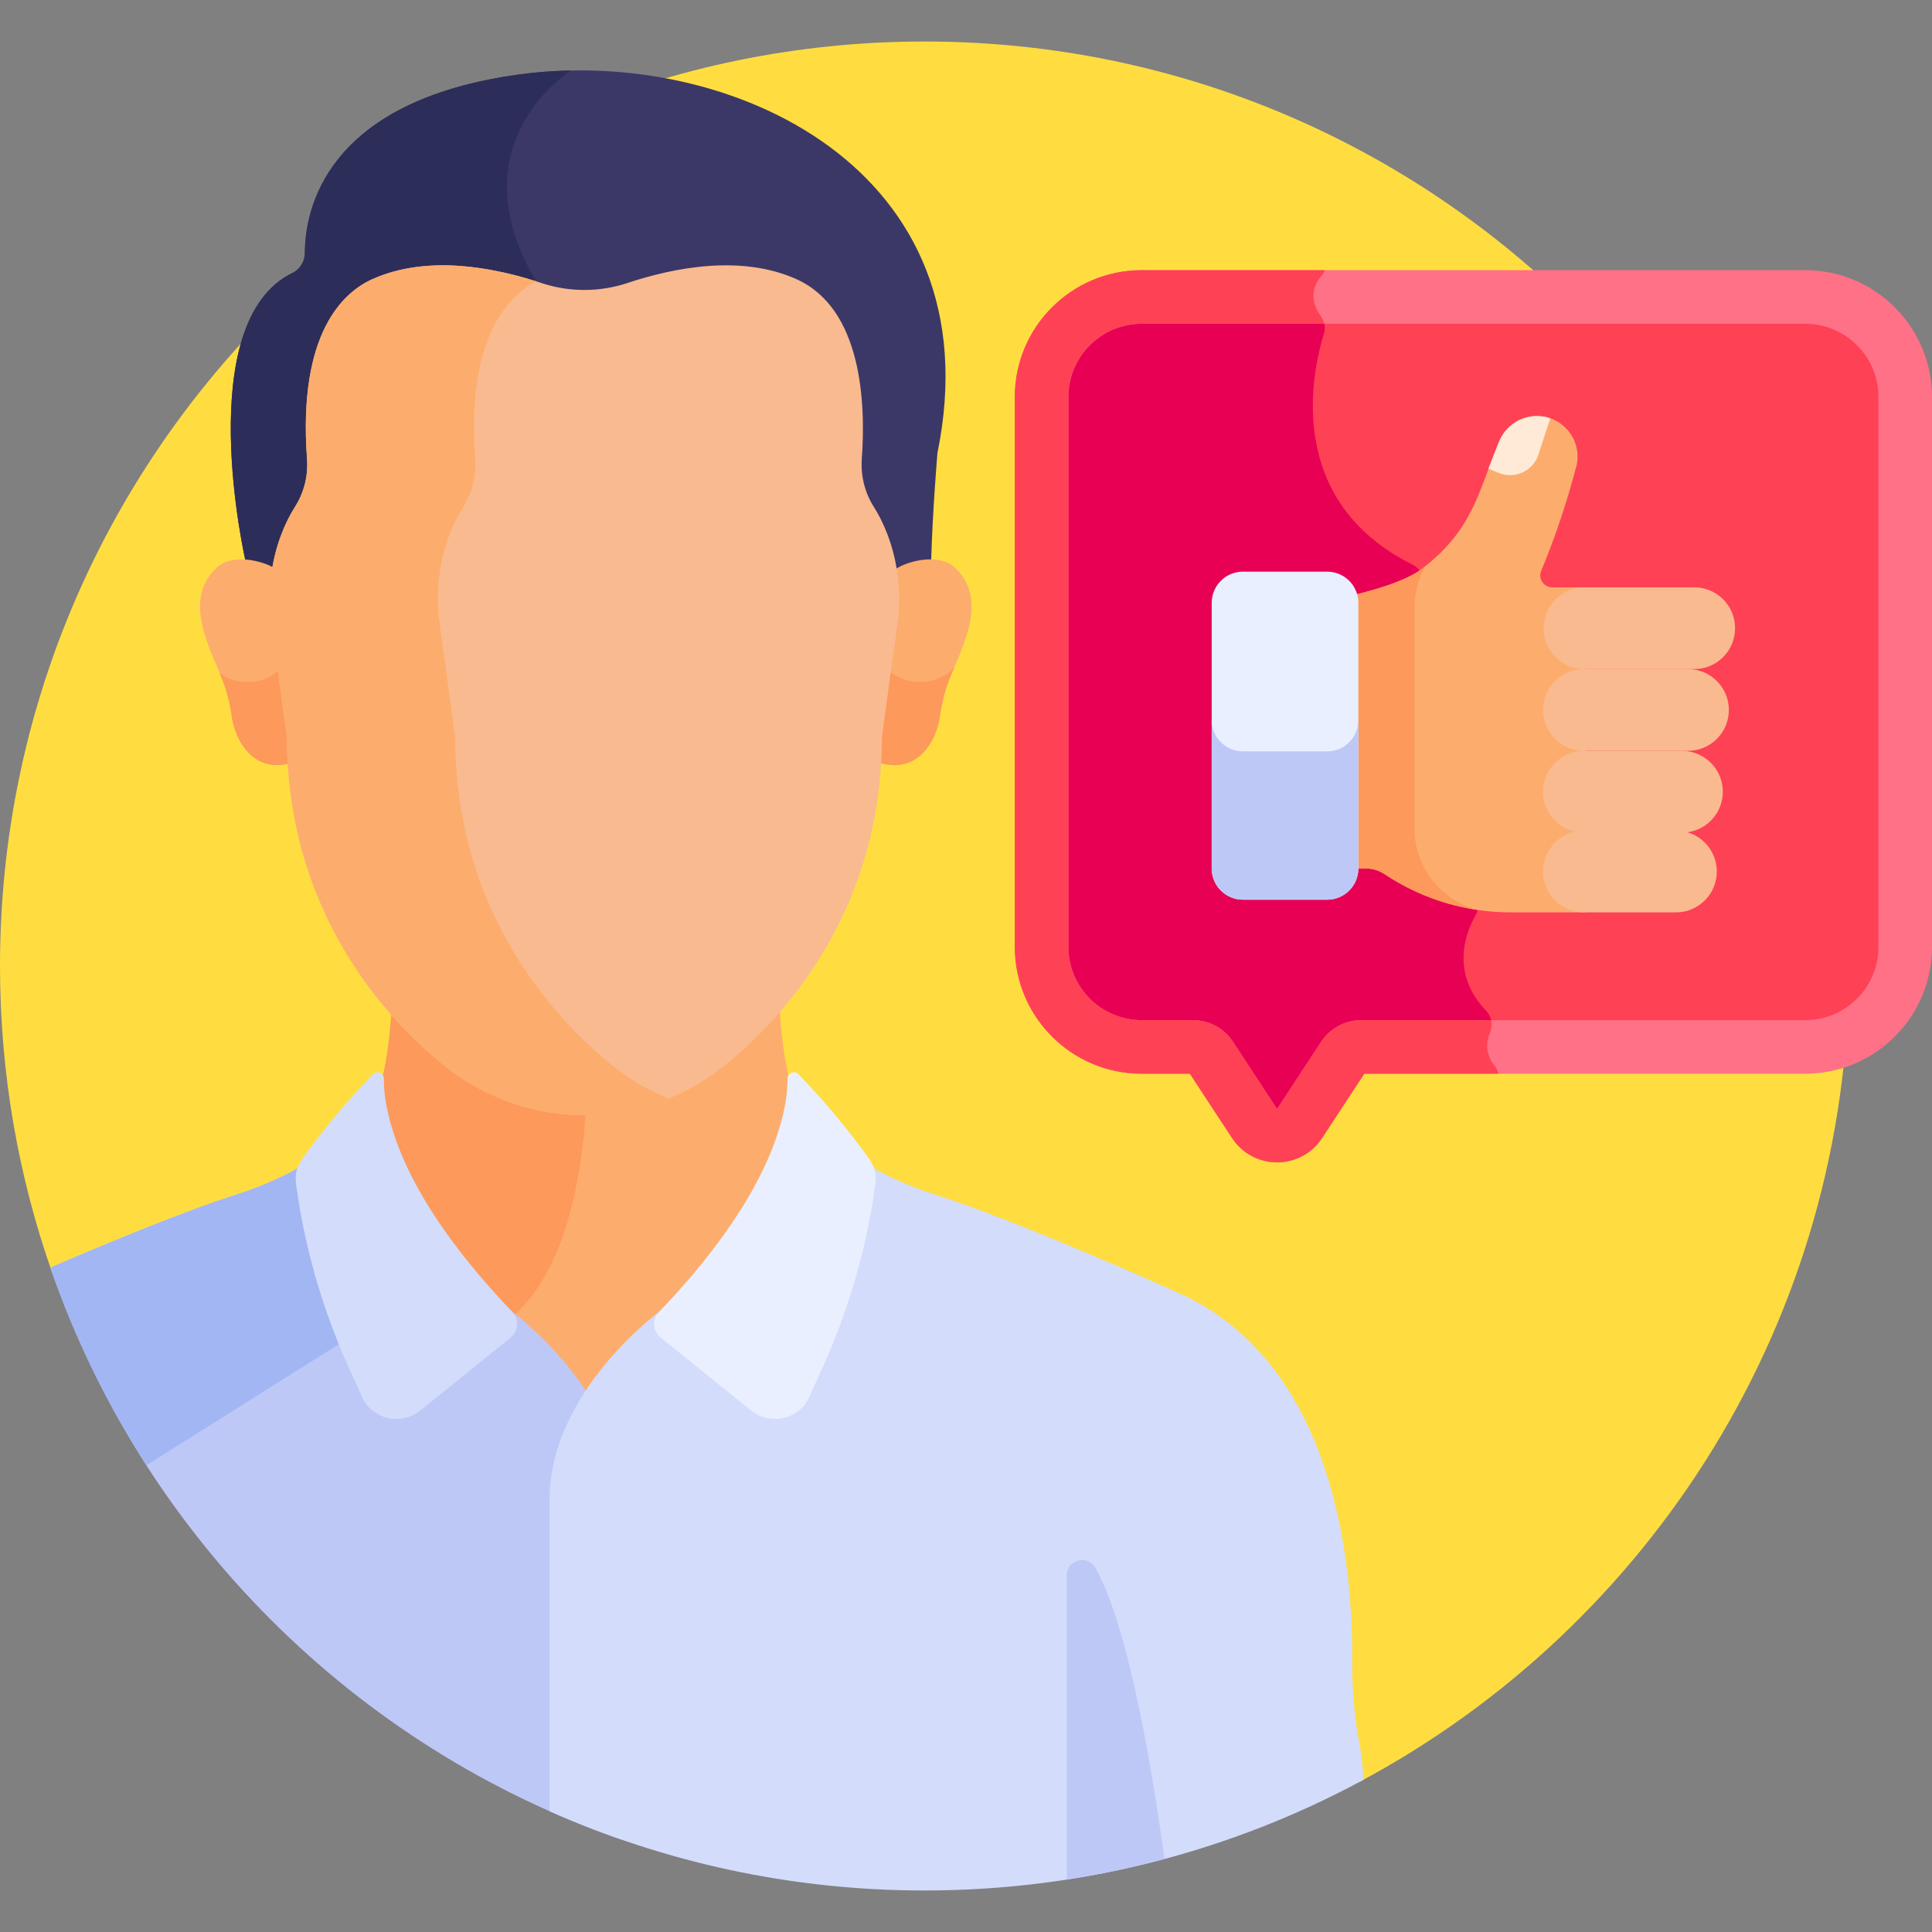
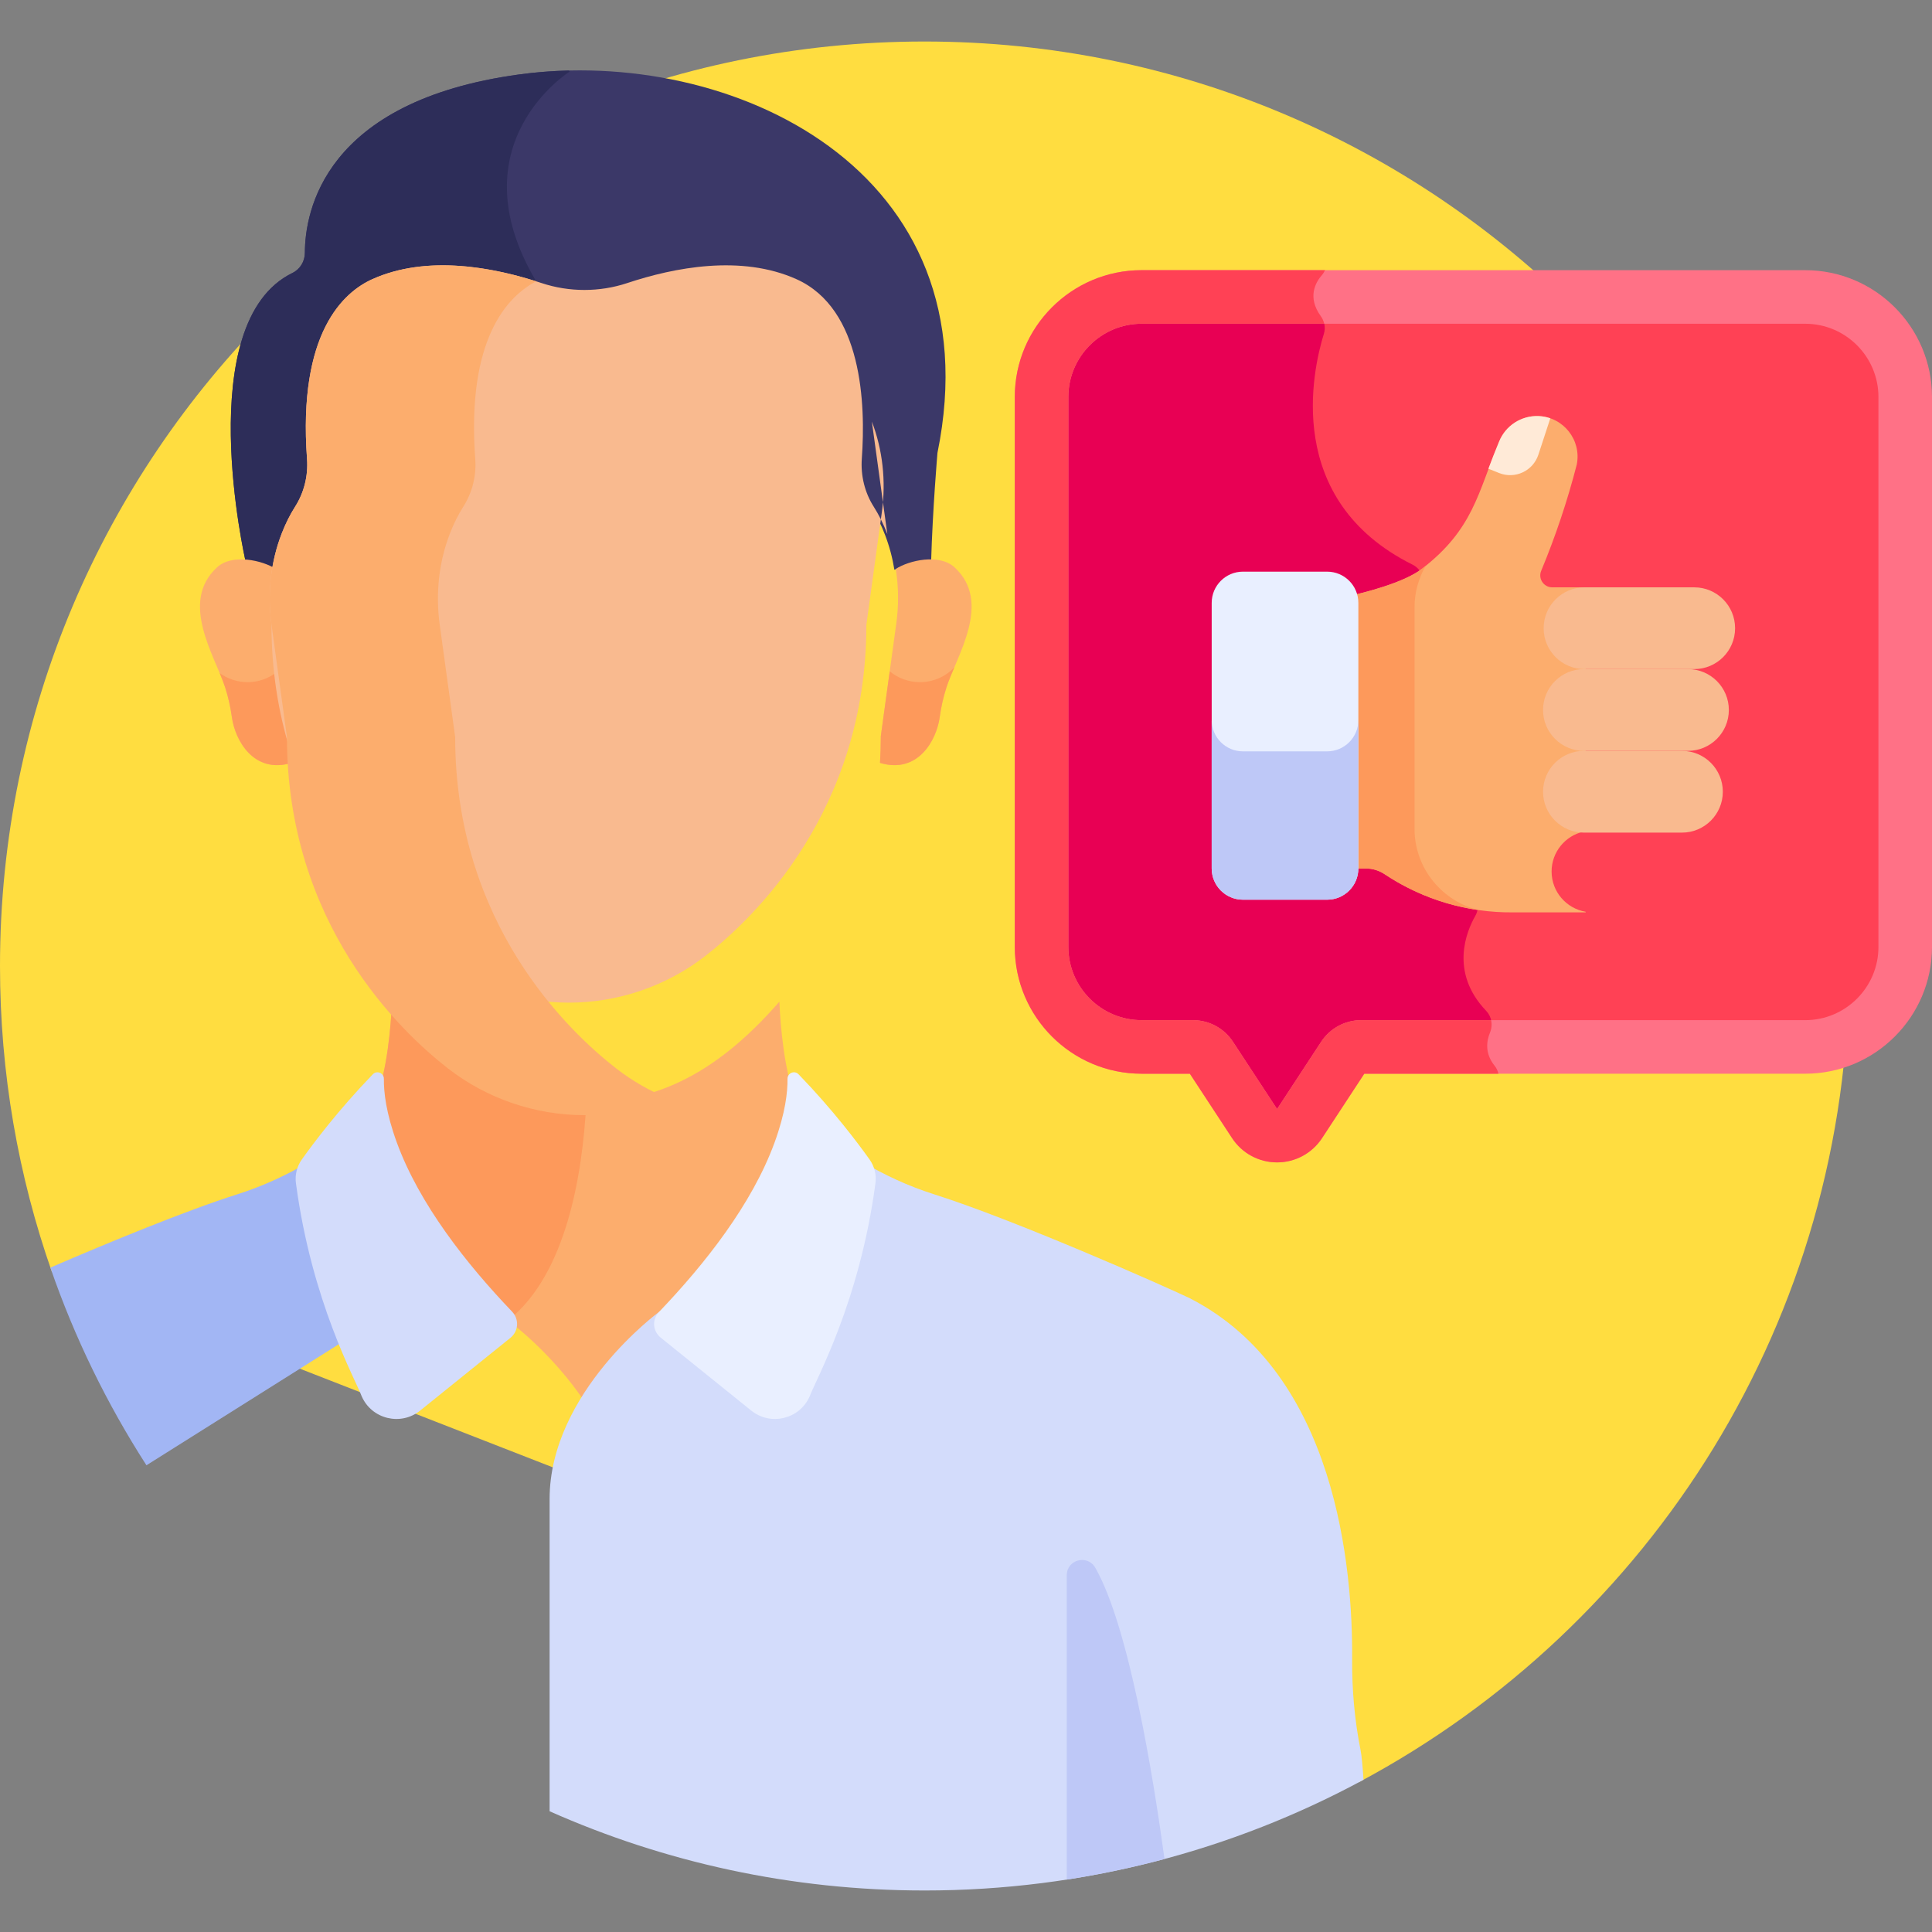
<svg xmlns="http://www.w3.org/2000/svg" id="Layer_1" enable-background="new 0 0 512 512" height="512" viewBox="0 0 512 512" width="512">
  <rect x="0" y="0" width="512" height="512" fill="#808080" stroke="none" />
  <g>
    <path d="m244.999 11.001c-135.309 0-244.999 109.69-244.999 244.999 0 28.422 4.856 55.706 13.757 81.088l346.5 135.144c77.201-41.237 129.74-122.593 129.74-216.232.001-135.309-109.689-244.999-244.998-244.999z" fill="#ffdd40" />
    <g>
      <path d="m137.606 19.729c-51.859 7.066-56.788 36.468-56.811 47.256-.005 2.262-1.258 4.359-3.292 5.349-26.975 13.123-12.431 76.368-12.431 76.368 2.709.181 5.544 1.278 7.659 2.302.518-3.223 1.363-6.396 2.557-9.462.91-2.337 2.047-4.698 3.469-6.929 2.467-3.87 3.591-8.436 3.255-13-.97-13.194-.503-39.193 16.914-47.029 14.754-6.639 32.854-2.795 44.395 1.044 7.496 2.493 15.615 2.493 23.111 0 11.542-3.838 29.641-7.683 44.395-1.044 17.366 7.814 17.881 33.687 16.922 46.916-.333 4.599.76 9.212 3.246 13.112 1.467 2.302 2.632 4.744 3.557 7.154 1.148 2.997 1.966 6.093 2.471 9.238 2.666-1.291 6.476-2.698 9.735-2.237.399-13.829 1.676-28.738 1.676-28.738 15.366-75.27-54.99-107.908-110.828-100.3z" fill="#3b3868" />
    </g>
    <path d="m142.55 75.38c-.154-.274-.298-.55-.46-.824-21.664-36.528 8.928-55.617 8.928-55.617l-.326-.248c-4.417.108-8.794.453-13.085 1.038-51.859 7.066-56.788 36.468-56.811 47.256-.005 2.262-1.258 4.359-3.292 5.349-26.975 13.123-12.431 76.368-12.431 76.368 2.709.181 5.544 1.278 7.659 2.302.518-3.223 1.363-6.396 2.557-9.462.91-2.337 2.047-4.698 3.469-6.929 2.467-3.87 3.59-8.436 3.255-13-.97-13.194-.503-39.193 16.914-47.03 14.435-6.496 32.058-2.954 43.623.797z" fill="#2d2d59" />
    <g>
      <path d="m103.228 303.602v.001c6.312 17.282 19.154 33.262 31.792 46.621 0 0 11.417 8.373 20.196 21.681 8.723-13.223 20.128-21.61 20.235-21.723 12.579-13.15 25.547-29.591 31.752-46.579l.001-.001c2.015-5.513 2.952-9.92 3.334-13.32-2.577-6.361-3.72-17.929-3.994-24.828-17.948 20.611-34.317 26.687-51.668 26.687-21.343 0-37.136-10.778-50.99-26.687-.276 6.954-1.421 18.42-3.987 24.863.384 3.396 1.32 7.791 3.329 13.285z" fill="#fcad6d" />
      <path d="m134.693 349.875c15.35-12.156 19.693-38.476 20.694-57.738-.171.001-.341.006-.512.006-21.343 0-37.136-10.778-50.99-26.687-.276 6.954-1.421 18.42-3.987 24.863.384 3.395 1.321 7.79 3.329 13.284v.001c6.259 17.132 18.933 32.982 31.466 46.271z" fill="#fd995b" />
    </g>
    <path d="m252.951 150.336c-4.039-3.702-12.085-1.825-15.563.441.762 4.746.805 9.601.147 14.395l-4.105 29.899c0 2.41-.076 4.775-.215 7.098 10.01 3.019 14.982-5.967 15.82-12.135.361-2.655.95-5.272 1.768-7.825 2.662-8.315 12.268-22.599 2.148-31.873z" fill="#fcad6d" />
    <g>
      <path d="m243.795 180.779c-3.042 0-5.832-1.078-8.009-2.873l-2.357 17.166c0 2.41-.076 4.775-.215 7.098 10.01 3.019 14.982-5.967 15.82-12.135.361-2.655.95-5.272 1.768-7.825.508-1.586 1.269-3.391 2.097-5.335-2.294 2.401-5.521 3.904-9.104 3.904z" fill="#fd995b" />
    </g>
    <path d="m57.532 150.336c4.039-3.702 12.085-1.825 15.563.441-.762 4.746-.805 9.601-.147 14.395l4.105 29.899c0 2.41.076 4.775.215 7.098-10.01 3.019-14.982-5.967-15.82-12.135-.361-2.655-.95-5.272-1.768-7.825-2.662-8.315-12.268-22.599-2.148-31.873z" fill="#fcad6d" />
    <g>
      <path d="m74.574 177.016c-2.285 2.321-5.461 3.763-8.975 3.763-2.761 0-5.305-.898-7.381-2.403.575 1.375 1.089 2.665 1.463 3.834.818 2.553 1.407 5.17 1.768 7.825.838 6.167 5.81 15.154 15.82 12.135-.14-2.324-.216-4.688-.216-7.098z" fill="#fd995b" />
    </g>
-     <path d="m235.152 141.536c-1.02-2.662-2.236-5.108-3.614-7.27-2.356-3.696-3.474-8.214-3.148-12.719 1.042-14.383.18-39.686-17.3-47.552-14.681-6.604-32.499-3.092-44.861 1.02-7.322 2.437-15.387 2.436-22.708 0-12.363-4.112-30.181-7.628-44.861-1.02-7.517 3.383-19.759 14.074-17.292 47.666.325 4.426-.795 8.902-3.155 12.606-1.339 2.099-2.525 4.469-3.526 7.04-2.932 7.532-3.881 15.891-2.744 24.174l4.1 29.817c0 49.38 29.877 77.91 42.722 87.884 10.252 7.963 23.077 12.348 36.111 12.348s25.859-4.385 36.111-12.348c12.845-9.974 42.721-38.505 42.715-87.796l4.106-29.899c1.125-8.2.207-16.483-2.656-23.951z" fill="#f9ba8f" />
+     <path d="m235.152 141.536c-1.02-2.662-2.236-5.108-3.614-7.27-2.356-3.696-3.474-8.214-3.148-12.719 1.042-14.383.18-39.686-17.3-47.552-14.681-6.604-32.499-3.092-44.861 1.02-7.322 2.437-15.387 2.436-22.708 0-12.363-4.112-30.181-7.628-44.861-1.02-7.517 3.383-19.759 14.074-17.292 47.666.325 4.426-.795 8.902-3.155 12.606-1.339 2.099-2.525 4.469-3.526 7.04-2.932 7.532-3.881 15.891-2.744 24.174c0 49.38 29.877 77.91 42.722 87.884 10.252 7.963 23.077 12.348 36.111 12.348s25.859-4.385 36.111-12.348c12.845-9.974 42.721-38.505 42.715-87.796l4.106-29.899c1.125-8.2.207-16.483-2.656-23.951z" fill="#f9ba8f" />
    <g>
      <path d="m163.342 283.181c-12.845-9.974-42.722-38.504-42.722-87.884l-4.1-29.817c-1.137-8.283-.188-16.641 2.744-24.174 1.001-2.571 2.187-4.941 3.526-7.04 2.36-3.704 3.481-8.181 3.155-12.606-2.345-31.934 8.599-43.166 16.144-47.104-12.281-3.901-29.301-6.921-43.43-.562-7.517 3.383-19.759 14.074-17.292 47.666.325 4.425-.795 8.902-3.156 12.606-1.339 2.099-2.525 4.469-3.526 7.04-2.932 7.532-3.881 15.891-2.744 24.174l4.1 29.817c0 49.38 29.877 77.91 42.722 87.884 10.252 7.963 23.077 12.348 36.112 12.348 7.663 0 15.25-1.527 22.289-4.395-4.932-2.009-9.598-4.672-13.822-7.953z" fill="#fcad6d" />
    </g>
-     <path d="m135.771 347.661-6.847-4.959c1.903 2.154 3.78 4.191 5.588 6.081 1.221 1.283 1.087 3.325-.292 4.437l-23.917 19.277c-4.372 3.521-10.754 1.789-12.876-3.068-1.806-4.799-13.166-24.954-17.328-56.07-.243-1.813.205-3.627 1.259-5.108l-.023-.017c-5.098 3.001-11.297 6.007-18.575 8.311-13.331 4.219-34.1 12.776-49.411 19.383 24.463 70.911 80.562 127.07 151.433 151.62 0-33.626 0-74.615 0-90.263-.001-28.376-29.011-49.624-29.011-49.624z" fill="#bec8f7" />
    <path d="m38.81 388.315 52.426-32.989c-3.969-9.809-8.742-24.07-11.136-41.967-.243-1.813.205-3.627 1.259-5.108l-.023-.017c-5.098 3.001-11.297 6.007-18.575 8.311-13.331 4.219-34.1 12.776-49.411 19.383 6.408 18.581 15.009 36.136 25.46 52.387z" fill="#a2b6f4" />
    <path d="m244.999 500.999c42.11 0 81.735-10.628 116.348-29.342-.244-3.672-.498-6.425-.761-7.74-1.6-7.981-2.316-16.109-2.254-24.249.183-23.799-4.106-75.583-42.862-95.535l.006-.013c-7.855-3.742-46.946-20.974-67.805-27.574-7.278-2.303-13.476-5.309-18.575-8.311l-.023.017c1.054 1.481 1.502 3.294 1.259 5.108-4.163 31.124-15.588 51.418-17.295 55.99-2.188 5.022-8.584 6.631-12.908 3.148l-23.961-19.313c-1.347-1.084-1.584-2.998-.251-4.399 1.817-1.9 3.696-3.938 5.596-6.087l-6.852 4.963s-29.011 21.248-29.011 49.625v82.717c30.367 13.487 63.979 20.995 99.349 20.995z" fill="#d3dcfb" />
    <path d="m105.16 302.772-.001-.001c-2.867-7.844-3.469-13.365-3.426-16.863.019-1.544-1.851-2.327-2.925-1.217-9.157 9.467-15.719 18.229-18.819 22.577-1.305 1.83-1.859 4.088-1.561 6.316 4.205 31.441 15.631 51.686 17.421 56.44 2.647 6.072 10.354 7.942 15.511 3.786l23.917-19.277c2.144-1.728 2.353-4.918.455-6.912-12.111-12.662-24.598-28.492-30.572-44.849z" fill="#d3dcfb" />
    <path d="m230.442 307.267c-3.1-4.347-9.663-13.109-18.819-22.577-1.074-1.11-2.944-.327-2.925 1.217.043 3.499-.559 9.02-3.426 16.863l-.001.001c-5.974 16.357-18.461 32.187-30.572 44.849l-.038.04c-1.919 2.015-1.716 5.091.45 6.837l23.96 19.311c5.157 4.156 12.865 2.286 15.511-3.786 1.789-4.755 13.216-24.999 17.421-56.44.298-2.227-.256-4.485-1.561-6.315z" fill="#e9efff" />
    <path d="m478.399 78.699h-175.868c-14.577 0-26.503 11.926-26.503 26.503v145.743c0 14.577 11.927 26.503 26.503 26.503h13.607c1.884 0 3.641.949 4.674 2.524l11.636 17.743c2.828 4.312 9.149 4.312 11.977 0l11.636-17.743c1.033-1.576 2.79-2.524 4.674-2.524h117.663c14.577 0 26.503-11.927 26.503-26.503v-145.743c.002-14.577-11.925-26.503-26.502-26.503z" fill="#ff4155" />
    <path d="m276.028 105.202v145.743c0 14.577 11.927 26.503 26.503 26.503h13.607c1.884 0 3.641.949 4.674 2.524l11.636 17.743c2.828 4.312 9.149 4.312 11.977 0l11.636-17.743c1.033-1.576 2.79-2.524 4.674-2.524h33.396c-.049-1.424.288-2.735.74-3.821.812-1.952.439-4.215-1.021-5.742-9.826-10.278-5.144-21.209-2.889-25.156.617-1.08.837-2.334.632-3.56l-14.358-85.609c-.285-1.698-1.369-3.161-2.91-3.929-34.277-17.079-26.492-51.489-23.47-61.218.494-1.59.133-3.29-.843-4.639-1.341-1.854-1.878-3.56-1.936-5.075h-45.545c-14.577 0-26.503 11.926-26.503 26.503z" fill="#e80054" />
    <g>
      <path d="m338.437 308.046c-4.822 0-9.279-2.407-11.923-6.439l-11.19-17.062h-12.793c-18.527 0-33.6-15.073-33.6-33.6v-145.743c0-18.527 15.073-33.601 33.6-33.601h175.868c18.527 0 33.601 15.073 33.601 33.601v145.743c0 18.527-15.073 33.6-33.601 33.6h-116.848l-11.19 17.063c-2.645 4.031-7.103 6.438-11.924 6.438zm-35.906-222.25c-10.701 0-19.406 8.706-19.406 19.406v145.743c0 10.701 8.705 19.406 19.406 19.406h13.607c4.291 0 8.257 2.142 10.61 5.73l11.635 17.743.098.022 11.646-17.766c2.352-3.587 6.319-5.73 10.609-5.73h117.663c10.701 0 19.406-8.705 19.406-19.406v-145.742c0-10.701-8.706-19.406-19.406-19.406z" fill="#ff7186" />
    </g>
    <path d="m350.127 276.08-11.646 17.766-.098-.022-11.635-17.743c-2.353-3.588-6.319-5.73-10.61-5.73h-13.607c-10.701 0-19.406-8.705-19.406-19.406v-145.743c0-10.701 8.705-19.406 19.406-19.406h48.403c-.167-.717-.476-1.407-.921-2.022-3.601-4.976-1.412-8.901.297-10.86.347-.397.614-.845.836-1.313h-48.615c-18.527 0-33.6 15.073-33.6 33.601v145.743c0 18.527 15.073 33.6 33.6 33.6h12.793l11.19 17.062c2.644 4.032 7.101 6.439 11.923 6.439 4.822 0 9.279-2.407 11.924-6.439l11.19-17.063h35.546c-.172-.76-.51-1.487-1.019-2.119-2.617-3.253-2.154-6.518-1.206-8.799.44-1.057.52-2.203.28-3.276h-34.416c-4.29 0-8.257 2.142-10.609 5.73z" fill="#ff4155" />
    <path d="m420.22 241.628c-5.123-.86-9.032-5.304-9.032-10.672 0-5.173 3.629-9.492 8.477-10.569-4.85-1.076-8.479-5.395-8.479-10.57 0-5.369 3.909-9.813 9.034-10.672v-.323c-5.126-.858-9.036-5.303-9.036-10.673 0-5.369 3.91-9.814 9.036-10.672v-.345c-5.047-.918-8.876-5.327-8.876-10.638v-.022c0-5.311 3.829-9.721 8.876-10.639v-.184c-2.695 0-3.442 0-8.862 0-2.292 0-3.825-2.359-2.895-4.453 3.794-9.131 6.936-18.52 9.402-28.095 1.28-6.472-3.514-12.561-10.105-12.836-4.589-.191-8.798 2.538-10.497 6.805-5.602 13.526-6.811 23.205-20.492 33.716-4.793 3.682-15.316 6.294-19.256 7.177.13.582.204 1.184.204 1.805v70.387c0 .016-.003.032-.003.048l4.221-.04c1.793-.019 3.539.528 5.031 1.522 10.081 6.711 21.949 10.233 34.059 10.105h19.194v-.162z" fill="#fcad6d" />
    <g fill="#f9ba8f">
-       <path d="m444.138 241.79h-24.377c-5.983 0-10.834-4.85-10.834-10.833 0-5.983 4.85-10.834 10.834-10.834h24.377c5.983 0 10.833 4.85 10.833 10.834 0 5.983-4.85 10.833-10.833 10.833z" />
      <path d="m445.734 220.652h-25.975c-5.983 0-10.833-4.85-10.833-10.834 0-5.983 4.85-10.833 10.833-10.833h25.975c5.983 0 10.833 4.85 10.833 10.833 0 5.983-4.85 10.834-10.833 10.834z" />
      <path d="m447.329 198.984h-27.572c-5.983 0-10.833-4.85-10.833-10.833 0-5.983 4.85-10.834 10.833-10.834h27.572c5.983 0 10.833 4.85 10.833 10.834.001 5.983-4.85 10.833-10.833 10.833z" />
      <path d="m448.994 177.318h-29.088c-5.977 0-10.822-4.845-10.822-10.822v-.022c0-5.977 4.845-10.823 10.822-10.823h29.088c5.977 0 10.822 4.845 10.822 10.822v.022c0 5.977-4.845 10.823-10.822 10.823z" />
    </g>
    <path d="m407.685 120.5 3.165-9.646c-.969-.336-2.004-.542-3.09-.587-4.589-.192-8.798 2.537-10.497 6.804-1.095 2.643-1.948 4.815-2.824 7.143l2.829 1.137c4.222 1.696 8.998-.528 10.417-4.851z" fill="#ffead7" />
    <path d="m308.608 492.651c-3.006-21.988-9.423-61.621-18.348-77.186-2.066-3.602-7.554-2.165-7.554 1.988v80.656c8.797-1.36 17.44-3.188 25.902-5.458z" fill="#bec8f7" />
    <g>
      <path d="m374.867 219.654v-58.692c0-4 1.081-7.758 2.957-11.006-.344.276-.692.553-1.053.831-4.793 3.682-15.316 6.294-19.256 7.177.129.582.203 1.184.203 1.805v70.387c0 .016-.003.032-.003.048l4.221-.04c1.793-.019 3.539.527 5.031 1.521 7.538 5.018 16.075 8.252 24.966 9.511-9.751-2.309-17.066-11.11-17.066-21.542z" fill="#fd995b" />
    </g>
    <path d="m359.978 230.155v-70.387c0-4.57-3.704-8.274-8.275-8.274h-22.315c-4.57 0-8.275 3.704-8.275 8.274v70.387c0 4.57 3.704 8.274 8.275 8.274h22.315c4.571.001 8.275-3.704 8.275-8.274z" fill="#e9efff" />
    <path d="m351.704 199.118h-22.315c-4.57 0-8.275-3.704-8.275-8.274v39.311c0 4.57 3.704 8.274 8.275 8.274h22.315c4.57 0 8.275-3.704 8.275-8.274v-39.311c-.001 4.57-3.705 8.274-8.275 8.274z" fill="#bec8f7" />
  </g>
</svg>